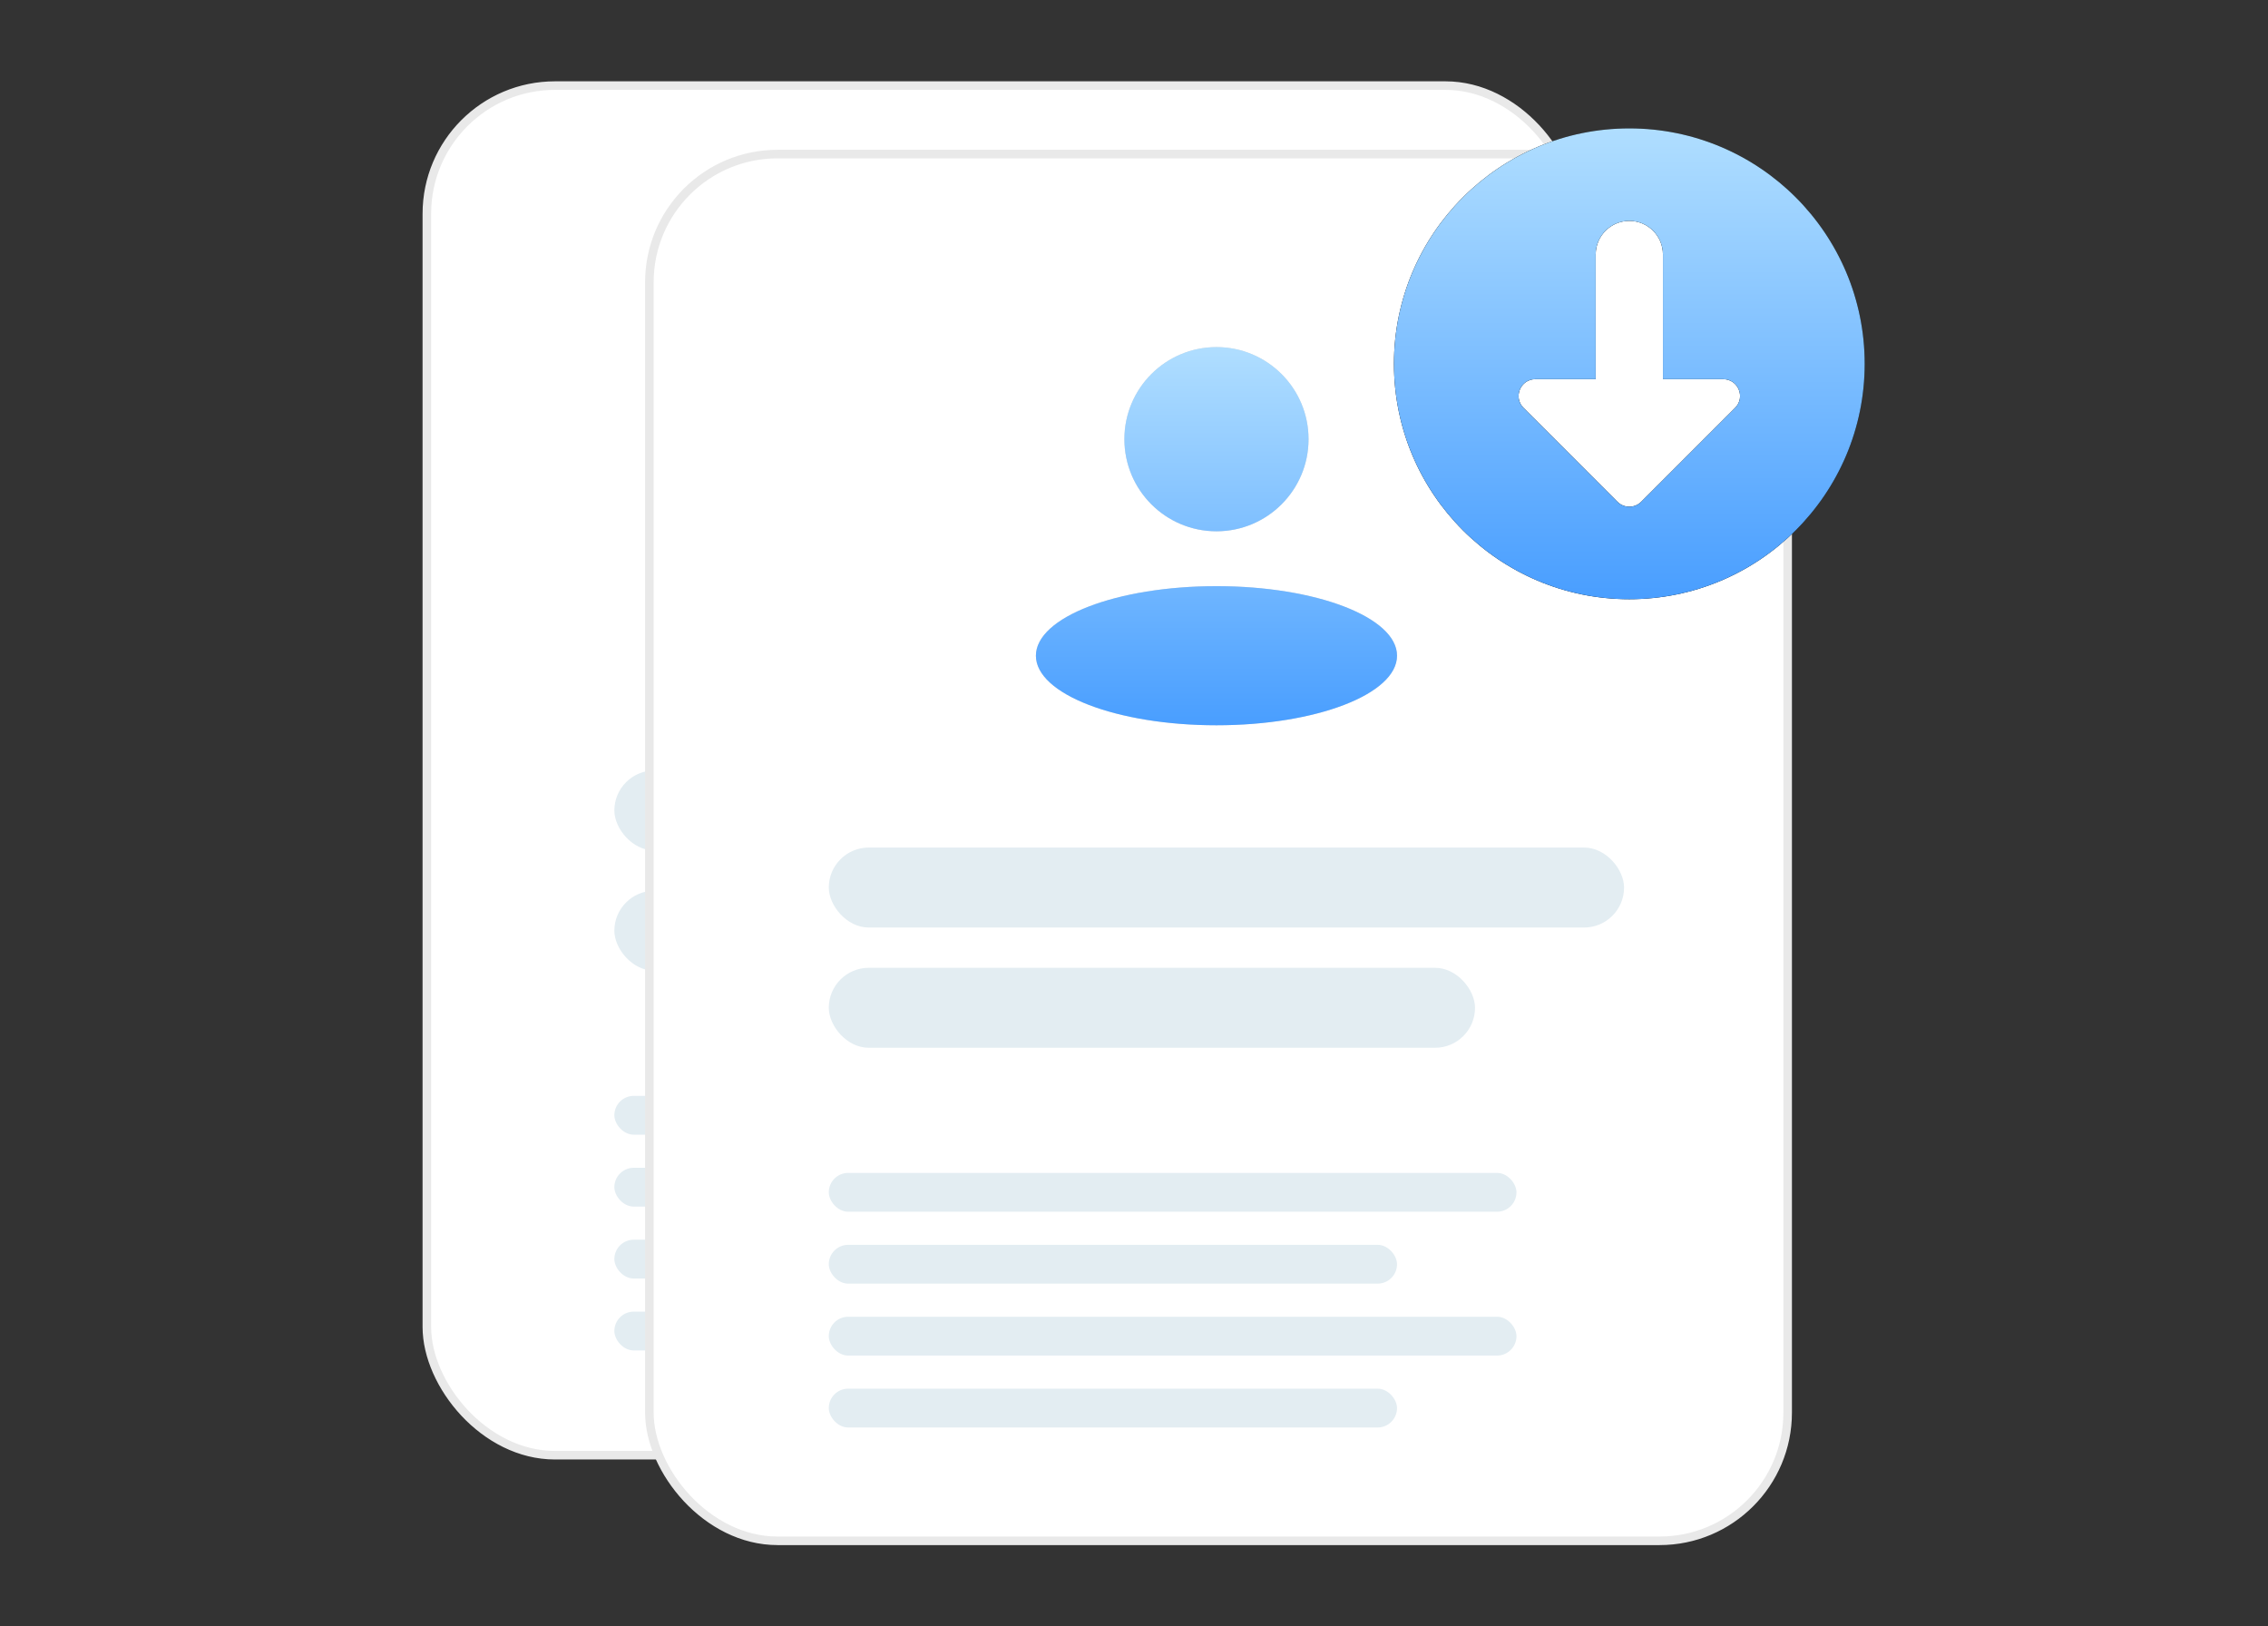
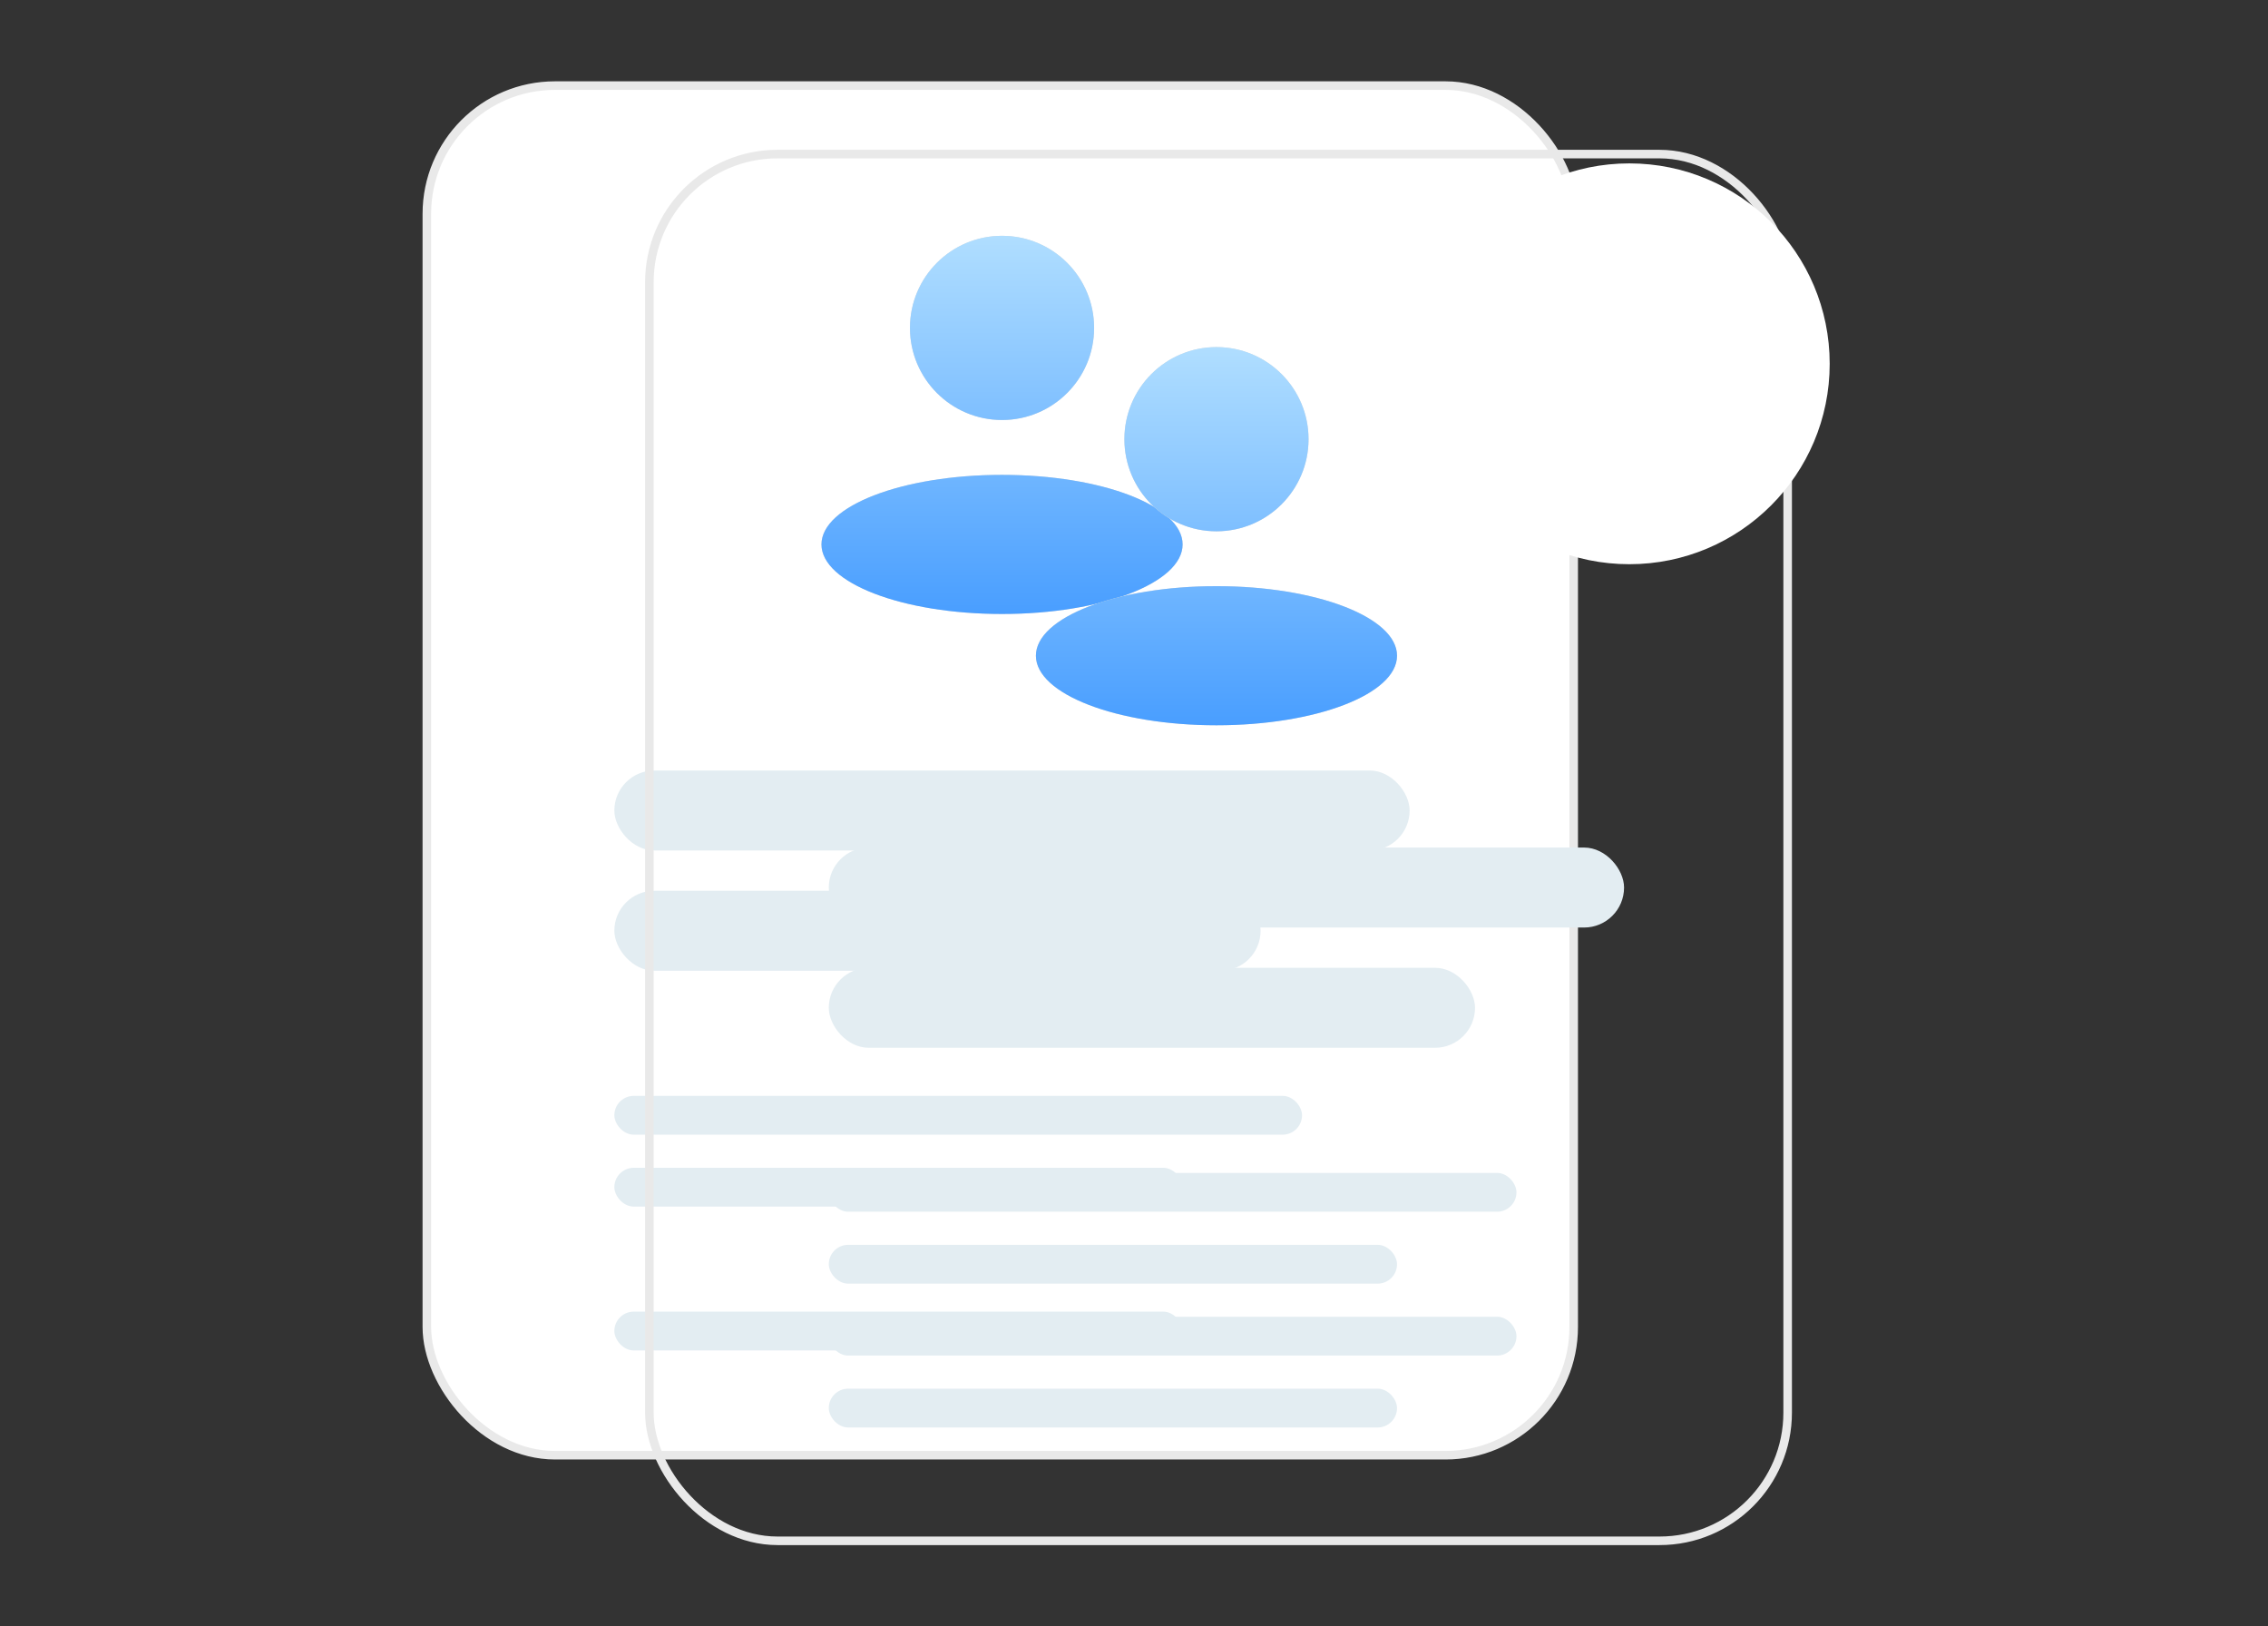
<svg xmlns="http://www.w3.org/2000/svg" width="265" height="190" viewBox="0 0 265 190" fill="none">
  <rect x="0" y="0" width="265" height="190" fill="#333333" stroke="none" />
  <rect x="49.875" y="10" width="134" height="160" rx="14.972" fill="white" />
  <rect x="49.875" y="10" width="134" height="160" rx="14.972" stroke="#E9E9E9" />
  <path d="M127.839 38.307C127.839 44.249 123.023 49.066 117.081 49.066C111.14 49.066 106.323 44.249 106.323 38.307C106.323 32.366 111.14 27.549 117.081 27.549C123.023 27.549 127.839 32.366 127.839 38.307Z" fill="#D9D9D9" />
  <path d="M127.839 38.307C127.839 44.249 123.023 49.066 117.081 49.066C111.14 49.066 106.323 44.249 106.323 38.307C106.323 32.366 111.14 27.549 117.081 27.549C123.023 27.549 127.839 32.366 127.839 38.307Z" fill="url(#paint0_linear_1819_687)" />
  <path d="M138.179 63.601C138.179 68.088 128.733 71.727 117.082 71.727C105.43 71.727 95.984 68.088 95.984 63.601C95.984 59.113 105.43 55.475 117.082 55.475C128.733 55.475 138.179 59.113 138.179 63.601Z" fill="#D9D9D9" />
  <path d="M138.179 63.601C138.179 68.088 128.733 71.727 117.082 71.727C105.43 71.727 95.984 68.088 95.984 63.601C95.984 59.113 105.43 55.475 117.082 55.475C128.733 55.475 138.179 59.113 138.179 63.601Z" fill="url(#paint1_linear_1819_687)" />
  <rect x="71.783" y="90.012" width="92.923" height="9.344" rx="4.672" fill="#E3EDF2" />
  <rect x="71.783" y="104.06" width="75.508" height="9.344" rx="4.672" fill="#E3EDF2" />
  <rect x="71.783" y="128.021" width="80.351" height="4.534" rx="2.267" fill="#E3EDF2" />
  <rect x="71.783" y="136.423" width="66.394" height="4.534" rx="2.267" fill="#E3EDF2" />
-   <rect x="71.783" y="144.825" width="80.351" height="4.534" rx="2.267" fill="#E3EDF2" />
  <rect x="71.783" y="153.227" width="66.394" height="4.534" rx="2.267" fill="#E3EDF2" />
-   <rect x="75.875" y="18" width="133" height="162" rx="14.972" fill="white" />
  <rect x="75.875" y="18" width="133" height="162" rx="14.972" stroke="#E9E9E9" />
  <path d="M152.894 51.307C152.894 57.249 148.078 62.066 142.136 62.066C136.194 62.066 131.378 57.249 131.378 51.307C131.378 45.366 136.194 40.549 142.136 40.549C148.078 40.549 152.894 45.366 152.894 51.307Z" fill="#D9D9D9" />
  <path d="M152.894 51.307C152.894 57.249 148.078 62.066 142.136 62.066C136.194 62.066 131.378 57.249 131.378 51.307C131.378 45.366 136.194 40.549 142.136 40.549C148.078 40.549 152.894 45.366 152.894 51.307Z" fill="url(#paint2_linear_1819_687)" />
  <path d="M163.234 76.601C163.234 81.088 153.788 84.727 142.136 84.727C130.485 84.727 121.039 81.088 121.039 76.601C121.039 72.113 130.485 68.475 142.136 68.475C153.788 68.475 163.234 72.113 163.234 76.601Z" fill="#D9D9D9" />
  <path d="M163.234 76.601C163.234 81.088 153.788 84.727 142.136 84.727C130.485 84.727 121.039 81.088 121.039 76.601C121.039 72.113 130.485 68.475 142.136 68.475C153.788 68.475 163.234 72.113 163.234 76.601Z" fill="url(#paint3_linear_1819_687)" />
  <rect x="96.838" y="99.012" width="92.923" height="9.344" rx="4.672" fill="#E3EDF2" />
  <rect x="96.838" y="113.06" width="75.508" height="9.344" rx="4.672" fill="#E3EDF2" />
  <rect x="96.838" y="137.021" width="80.351" height="4.534" rx="2.267" fill="#E3EDF2" />
  <rect x="96.838" y="145.423" width="66.394" height="4.534" rx="2.267" fill="#E3EDF2" />
  <rect x="96.838" y="153.825" width="80.351" height="4.534" rx="2.267" fill="#E3EDF2" />
  <rect x="96.838" y="162.227" width="66.394" height="4.534" rx="2.267" fill="#E3EDF2" />
  <circle cx="190.375" cy="42.5" r="23.412" fill="white" />
  <g clip-path="url(#clip0_1819_687)">
    <path fill-rule="evenodd" clip-rule="evenodd" d="M190.375 70C205.563 70 217.875 57.688 217.875 42.5C217.875 27.312 205.563 15 190.375 15C175.187 15 162.875 27.312 162.875 42.5C162.875 57.688 175.187 70 190.375 70ZM202.736 47.648L191.764 58.62C190.997 59.387 189.753 59.387 188.986 58.62L178.014 47.648C176.776 46.411 177.653 44.295 179.403 44.295H186.446V29.732C186.446 27.562 188.205 25.804 190.375 25.804C192.545 25.804 194.303 27.562 194.303 29.732V44.295H201.347C203.097 44.295 203.973 46.411 202.736 47.648Z" fill="black" />
    <path fill-rule="evenodd" clip-rule="evenodd" d="M190.375 70C205.563 70 217.875 57.688 217.875 42.5C217.875 27.312 205.563 15 190.375 15C175.187 15 162.875 27.312 162.875 42.5C162.875 57.688 175.187 70 190.375 70ZM202.736 47.648L191.764 58.62C190.997 59.387 189.753 59.387 188.986 58.62L178.014 47.648C176.776 46.411 177.653 44.295 179.403 44.295H186.446V29.732C186.446 27.562 188.205 25.804 190.375 25.804C192.545 25.804 194.303 27.562 194.303 29.732V44.295H201.347C203.097 44.295 203.973 46.411 202.736 47.648Z" fill="url(#paint4_linear_1819_687)" />
  </g>
  <defs>
    <linearGradient id="paint0_linear_1819_687" x1="117.082" y1="27.549" x2="117.082" y2="71.727" gradientUnits="userSpaceOnUse">
      <stop stop-color="#B0DEFF" />
      <stop offset="1" stop-color="#499EFF" />
    </linearGradient>
    <linearGradient id="paint1_linear_1819_687" x1="117.082" y1="27.549" x2="117.082" y2="71.727" gradientUnits="userSpaceOnUse">
      <stop stop-color="#B0DEFF" />
      <stop offset="1" stop-color="#499EFF" />
    </linearGradient>
    <linearGradient id="paint2_linear_1819_687" x1="142.136" y1="40.549" x2="142.136" y2="84.727" gradientUnits="userSpaceOnUse">
      <stop stop-color="#B0DEFF" />
      <stop offset="1" stop-color="#499EFF" />
    </linearGradient>
    <linearGradient id="paint3_linear_1819_687" x1="142.136" y1="40.549" x2="142.136" y2="84.727" gradientUnits="userSpaceOnUse">
      <stop stop-color="#B0DEFF" />
      <stop offset="1" stop-color="#499EFF" />
    </linearGradient>
    <linearGradient id="paint4_linear_1819_687" x1="190.375" y1="15" x2="190.375" y2="70" gradientUnits="userSpaceOnUse">
      <stop stop-color="#B0DEFF" />
      <stop offset="1" stop-color="#499EFF" />
    </linearGradient>
    <clipPath id="clip0_1819_687">
-       <rect width="55" height="55" fill="white" transform="translate(162.875 15)" />
-     </clipPath>
+       </clipPath>
  </defs>
</svg>